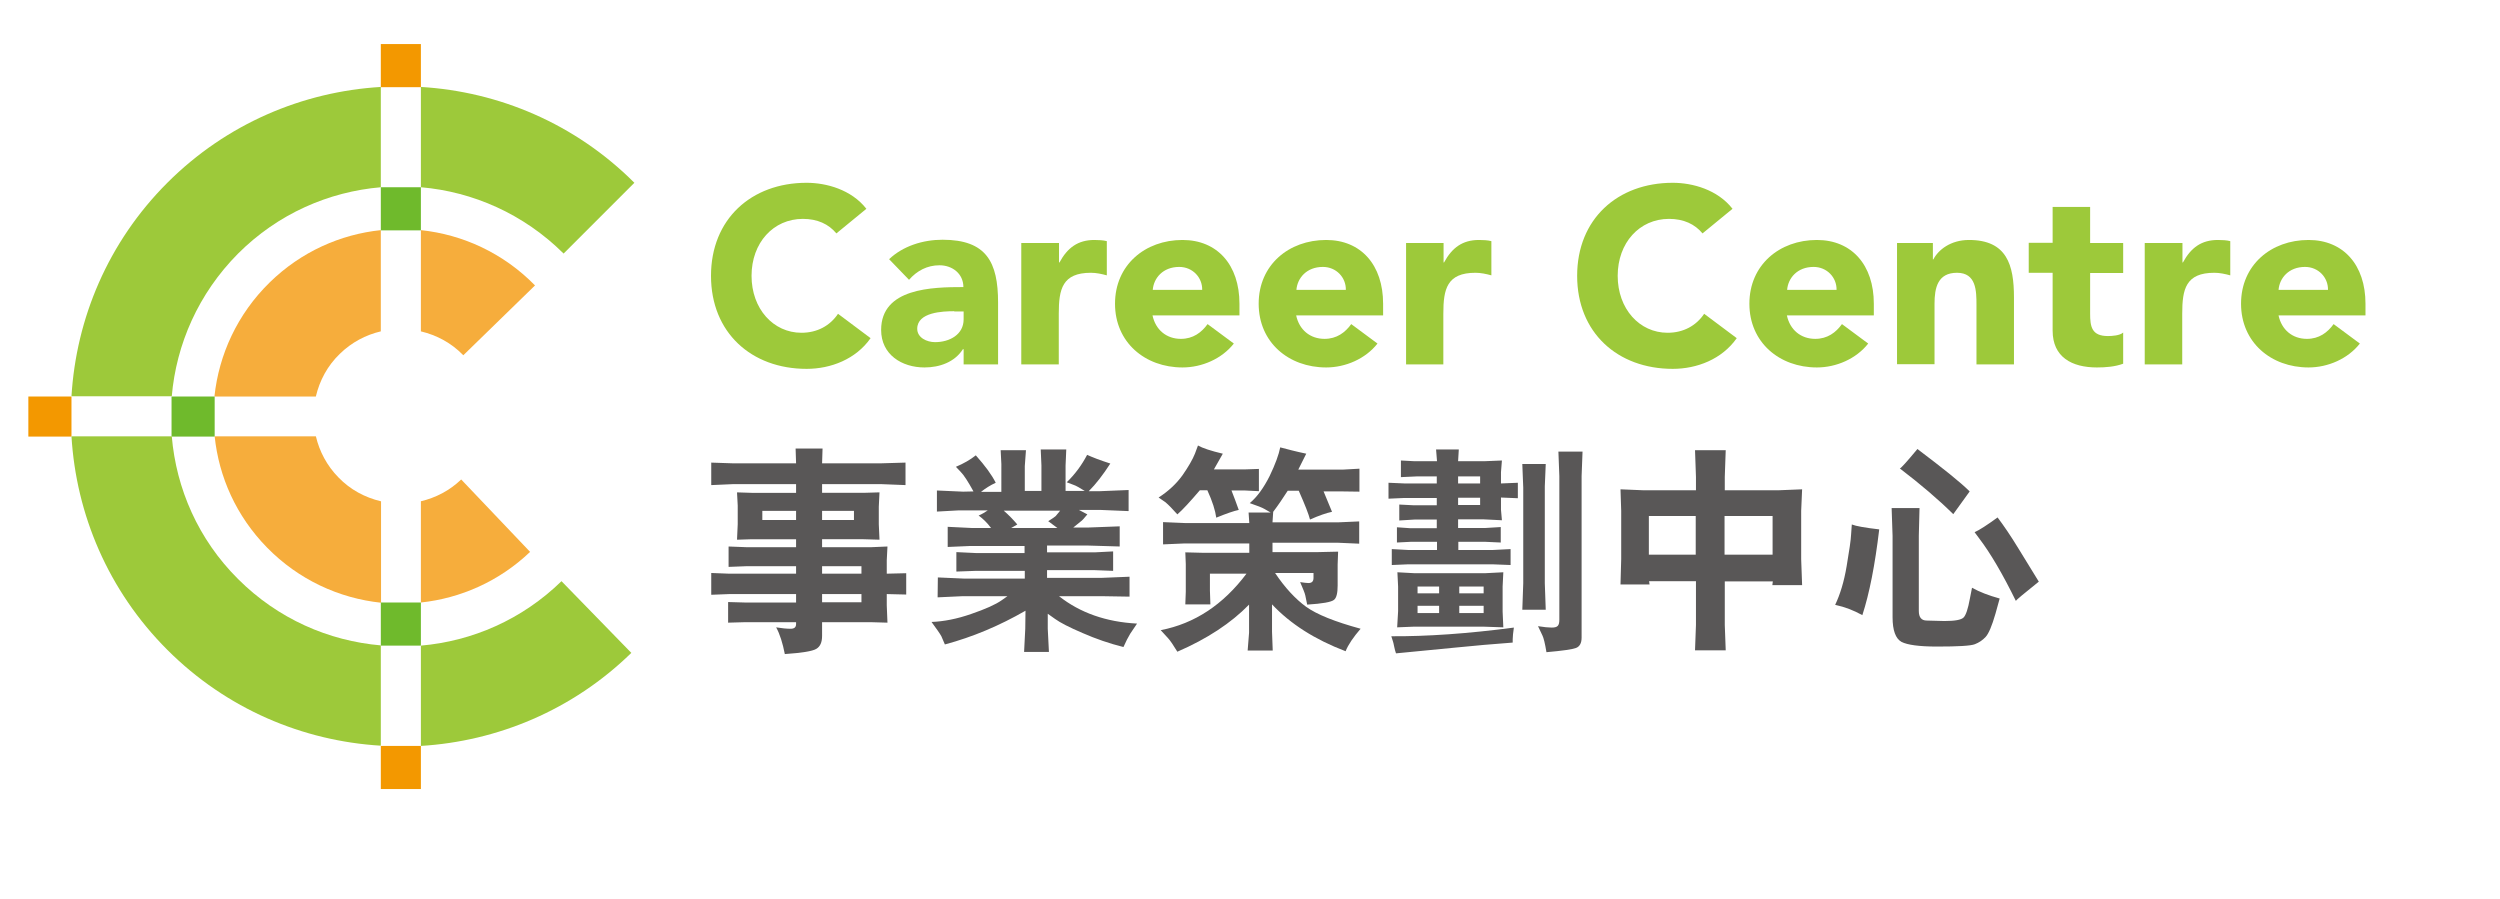
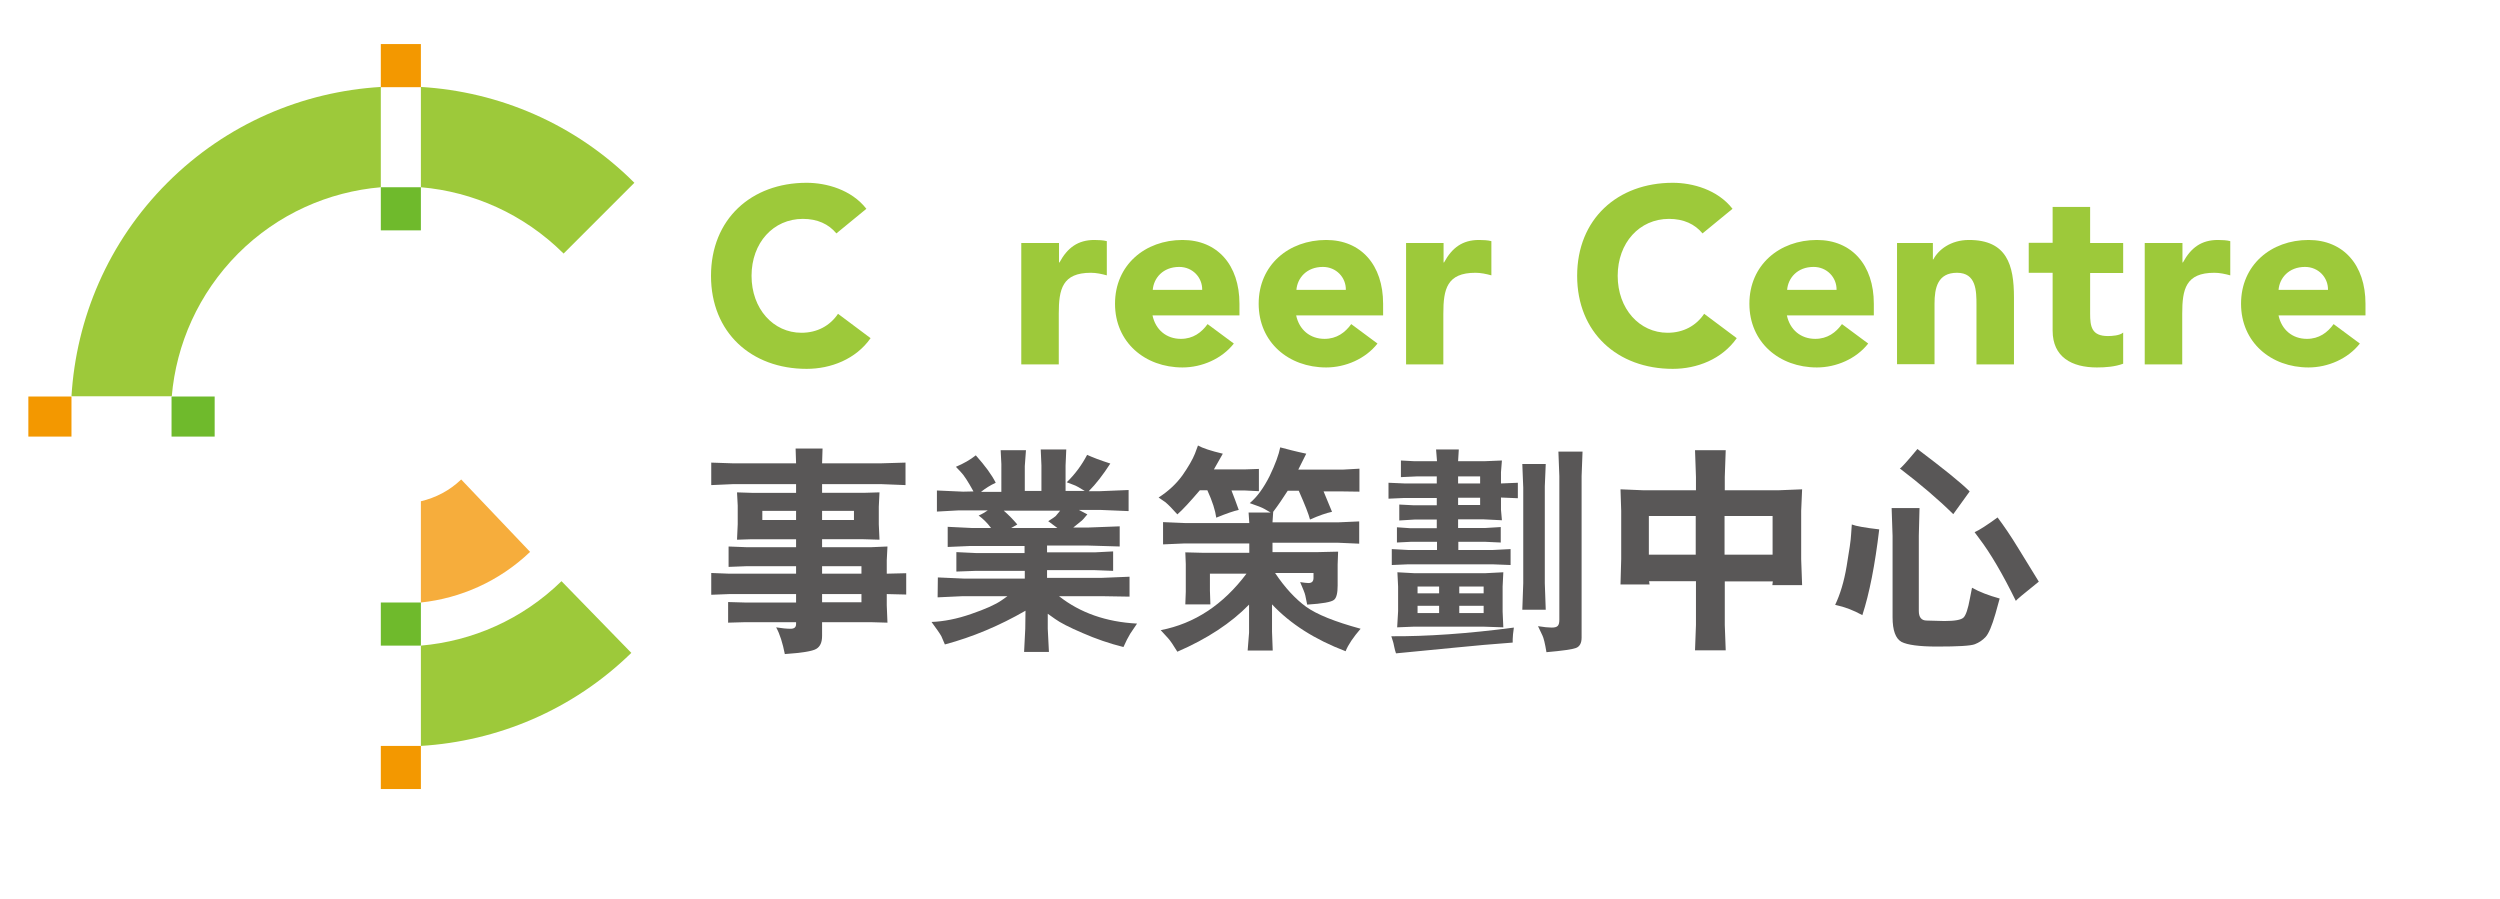
<svg xmlns="http://www.w3.org/2000/svg" version="1.1" x="0px" y="0px" viewBox="0 0 106.68 38.35" style="enable-background:new 0 0 106.68 38.35;" xml:space="preserve">
  <style type="text/css">
	.st0{fill:#F5F0DB;}
	.st1{fill:url(#SVGID_1_);}
	.st2{fill:url(#SVGID_2_);}
	.st3{fill:#9EA7BA;stroke:#7E6348;stroke-width:0.25;stroke-miterlimit:10;}
	.st4{fill:#DCDCEA;stroke:#7E6348;stroke-width:0.25;stroke-miterlimit:10;}
	.st5{fill:#EFCB85;stroke:#7E6348;stroke-width:0.25;stroke-miterlimit:10;}
	.st6{fill:#7C7682;stroke:#7E6348;stroke-width:0.25;stroke-miterlimit:10;}
	.st7{fill:#F4EED8;stroke:#7E6348;stroke-width:0.25;stroke-miterlimit:10;}
	.st8{fill:#4C7BBE;stroke:#7E6348;stroke-width:0.25;stroke-miterlimit:10;}
	.st9{fill:#C9C8DB;stroke:#7E6348;stroke-width:0.25;stroke-miterlimit:10;}
	.st10{fill:#8E734E;stroke:#7E6348;stroke-width:0.25;stroke-miterlimit:10;}
	.st11{fill:#D0DBED;stroke:#7E6348;stroke-width:0.25;stroke-miterlimit:10;}
	.st12{fill:#B5B8C5;stroke:#7E6348;stroke-width:0.25;stroke-miterlimit:10;}
	.st13{fill:#A3ADC0;stroke:#7E6348;stroke-width:0.25;stroke-miterlimit:10;}
	.st14{fill:#EDCB83;stroke:#7E6348;stroke-width:0.25;stroke-miterlimit:10;}
	.st15{fill:#8A8F9F;stroke:#7E6348;stroke-width:0.25;stroke-miterlimit:10;}
	.st16{fill:#292630;stroke:#7E6348;stroke-width:0.25;stroke-miterlimit:10;}
	.st17{fill:#464051;stroke:#7E6348;stroke-width:0.25;stroke-miterlimit:10;}
	.st18{fill:#ACAAB6;stroke:#7E6348;stroke-width:0.25;stroke-miterlimit:10;}
	.st19{fill:#A29FAD;stroke:#7E6348;stroke-width:0.25;stroke-miterlimit:10;}
	.st20{fill:#646172;stroke:#7E6348;stroke-width:0.25;stroke-miterlimit:10;}
	.st21{fill:#D1CFD8;stroke:#7E6348;stroke-width:0.25;stroke-miterlimit:10;}
	.st22{fill:#C6C4CA;stroke:#7E6348;stroke-width:0.25;stroke-miterlimit:10;}
	.st23{fill:#898797;stroke:#7E6348;stroke-width:0.25;stroke-miterlimit:10;}
	.st24{fill:#7F7A8F;stroke:#7E6348;stroke-width:0.25;stroke-miterlimit:10;}
	.st25{fill:#E7E5EB;stroke:#7E6348;stroke-width:0.25;stroke-miterlimit:10;}
	.st26{fill:#FBEBD1;stroke:#7E6348;stroke-width:0.25;stroke-miterlimit:10;}
	.st27{fill:#C8A787;stroke:#7E6348;stroke-width:0.25;stroke-miterlimit:10;}
	.st28{fill:#9D846A;stroke:#7E6348;stroke-width:0.25;stroke-miterlimit:10;}
	.st29{fill:#AE9C8E;stroke:#7E6348;stroke-width:0.25;stroke-miterlimit:10;}
	.st30{fill:#F2DDB9;stroke:#7E6348;stroke-width:0.25;stroke-miterlimit:10;}
	.st31{fill:#745840;stroke:#7E6348;stroke-width:0.25;stroke-miterlimit:10;}
	.st32{fill:#C5C9DC;stroke:#806449;stroke-width:0.25;stroke-miterlimit:10;}
	.st33{fill:#9398B2;stroke:#806449;stroke-width:0.25;stroke-miterlimit:10;}
	.st34{fill:#B0CFDE;}
	.st35{fill:#508AC9;stroke:#806449;stroke-width:0.25;stroke-miterlimit:10;}
	.st36{fill:#8A614C;stroke:#806449;stroke-width:0.25;stroke-miterlimit:10;}
	.st37{fill:#8E8E8E;stroke:#806449;stroke-width:0.25;stroke-miterlimit:10;}
	.st38{fill:#B2C5E0;stroke:#806449;stroke-width:0.25;stroke-miterlimit:10;}
	.st39{fill:#FBD9C4;stroke:#806449;stroke-width:0.25;stroke-miterlimit:10;}
	.st40{fill:#C1CFE6;stroke:#806449;stroke-width:0.25;stroke-miterlimit:10;}
	.st41{fill:#219572;stroke:#806449;stroke-width:0.25;stroke-miterlimit:10;}
	.st42{fill:#525D5E;stroke:#806449;stroke-width:0.25;stroke-miterlimit:10;}
	.st43{fill:#C8C3C9;stroke:#806449;stroke-width:0.25;stroke-miterlimit:10;}
	.st44{fill:#FFFFFF;stroke:#806449;stroke-width:0.25;stroke-miterlimit:10;}
	.st45{fill:#2C5D9F;stroke:#806449;stroke-width:0.25;stroke-miterlimit:10;}
	.st46{fill:#6CA1D6;stroke:#806449;stroke-width:0.25;stroke-miterlimit:10;}
	.st47{fill:#494848;stroke:#806449;stroke-width:0.25;stroke-miterlimit:10;}
	.st48{fill:#616B6B;stroke:#806449;stroke-width:0.25;stroke-miterlimit:10;}
	.st49{fill:#485455;stroke:#806449;stroke-width:0.25;stroke-miterlimit:10;}
	.st50{fill:#424747;stroke:#806449;stroke-width:0.25;stroke-miterlimit:10;}
	.st51{fill:#778182;stroke:#806449;stroke-width:0.25;stroke-miterlimit:10;}
	.st52{fill:#D3B1A5;stroke:#806449;stroke-width:0.25;stroke-miterlimit:10;}
	.st53{fill:#DCE6F4;stroke:#806449;stroke-width:0.25;stroke-miterlimit:10;}
	.st54{fill:#CE7C62;stroke:#806449;stroke-width:0.25;stroke-miterlimit:10;}
	.st55{fill:#FCFEFF;stroke:#806449;stroke-width:0.25;stroke-miterlimit:10;}
	.st56{fill:#6061AA;stroke:#806449;stroke-width:0.25;stroke-miterlimit:10;}
	.st57{fill:#6E72B4;stroke:#806449;stroke-width:0.25;stroke-miterlimit:10;}
	.st58{fill:url(#SVGID_3_);stroke:#806449;stroke-width:0.25;stroke-miterlimit:10;}
	.st59{fill:#E9EBF2;stroke:#806449;stroke-width:0.25;stroke-miterlimit:10;}
	.st60{fill:#F6EFDD;stroke:#806449;stroke-width:0.25;stroke-miterlimit:10;}
	.st61{fill:#B4B3B3;stroke:#806449;stroke-width:0.25;stroke-miterlimit:10;}
	.st62{fill:#62747F;stroke:#806449;stroke-width:0.25;stroke-miterlimit:10;}
	.st63{opacity:0.6;fill:#A7B6D4;stroke:#806449;stroke-width:0.25;stroke-miterlimit:10;}
	.st64{fill:url(#SVGID_4_);stroke:#7E6348;stroke-width:0.4;stroke-miterlimit:10;}
	.st65{fill:#CE7C62;stroke:#7E6348;stroke-width:0.4;stroke-miterlimit:10;}
	.st66{fill:url(#SVGID_5_);stroke:#806449;stroke-width:0.25;stroke-miterlimit:10;}
	.st67{fill:#757883;stroke:#806449;stroke-width:0.25;stroke-miterlimit:10;}
	.st68{fill:#C0BFC4;stroke:#806449;stroke-width:0.25;stroke-miterlimit:10;}
	.st69{fill:#E2E4EE;stroke:#7E6348;stroke-width:0.4;stroke-miterlimit:10;}
	.st70{fill:#BD8C58;stroke:#7E6348;stroke-width:0.4;stroke-miterlimit:10;}
	.st71{fill:#EDCB83;stroke:#7E6348;stroke-width:0.4;stroke-miterlimit:10;}
	.st72{fill:#846340;stroke:#7E6348;stroke-miterlimit:10;}
	.st73{fill:#EDE3D1;stroke:#7E6348;stroke-width:0.4;stroke-miterlimit:10;}
	.st74{fill:#836B50;stroke:#7E6348;stroke-width:0.4;stroke-miterlimit:10;}
	.st75{fill:#F3EDD4;stroke:#7E6348;stroke-miterlimit:10;}
	.st76{fill:#A8CCE0;}
	.st77{fill:#CF8158;}
	.st78{fill:url(#SVGID_6_);stroke:#7E6348;stroke-width:0.4;stroke-miterlimit:10;}
	.st79{fill:url(#SVGID_7_);stroke:#7E6348;stroke-width:0.4;stroke-miterlimit:10;}
	.st80{fill:#B3B7CC;stroke:#7E6348;stroke-width:0.4;stroke-miterlimit:10;}
	.st81{fill:#D2D4DE;stroke:#7E6348;stroke-width:0.4;stroke-miterlimit:10;}
	.st82{fill:#E6E6E5;stroke:#7E6348;stroke-width:0.4;stroke-miterlimit:10;}
	.st83{fill:#F0F0F5;stroke:#7E6348;stroke-width:0.4;stroke-miterlimit:10;}
	.st84{fill:#DBDCE1;stroke:#7E6348;stroke-width:0.4;stroke-miterlimit:10;}
	.st85{fill:#C8CCDB;stroke:#7E6348;stroke-width:0.4;stroke-miterlimit:10;}
	.st86{fill:#F5F5F5;stroke:#7E6348;stroke-width:0.4;stroke-miterlimit:10;}
	.st87{fill:#7E7B8C;stroke:#7E6348;stroke-width:0.4;stroke-miterlimit:10;}
	.st88{fill:#F3EDD4;stroke:#7E6348;stroke-width:0.4;stroke-miterlimit:10;}
	.st89{fill:#8AB3D0;stroke:#7E6348;stroke-width:0.4;stroke-miterlimit:10;}
	.st90{fill:#B4B7C7;stroke:#7E6348;stroke-width:0.4;stroke-miterlimit:10;}
	.st91{fill:#FBD9C4;stroke:#7E6348;stroke-width:0.4;stroke-miterlimit:10;}
	.st92{fill:#F6BBBB;stroke:#7E6348;stroke-width:0.4;stroke-miterlimit:10;}
	.st93{fill:url(#SVGID_8_);stroke:#7E6348;stroke-width:0.4;stroke-miterlimit:10;}
	.st94{fill:url(#SVGID_9_);stroke:#7E6348;stroke-width:0.4;stroke-miterlimit:10;}
	.st95{fill:#61616F;stroke:#7E6348;stroke-width:0.4;stroke-miterlimit:10;}
	.st96{fill:#4F4E5F;stroke:#7E6348;stroke-width:0.4;stroke-miterlimit:10;}
	.st97{fill:#F4EEDE;stroke:#7E6348;stroke-width:0.4;stroke-miterlimit:10;}
	.st98{fill:#8A8FAC;stroke:#7E6348;stroke-width:0.4;stroke-miterlimit:10;}
	.st99{fill:#A26275;stroke:#7E6348;stroke-width:0.4;stroke-miterlimit:10;}
	.st100{fill:#4D5690;stroke:#7E6348;stroke-width:0.4;stroke-miterlimit:10;}
	.st101{fill:#CBDAF0;stroke:#7E6348;stroke-width:0.4;stroke-miterlimit:10;}
	.st102{fill:#F6BE53;stroke:#7E6348;stroke-width:0.4;stroke-miterlimit:10;}
	.st103{fill:#F7D26A;stroke:#7E6348;stroke-width:0.4;stroke-miterlimit:10;}
	.st104{fill:#E8EFF8;stroke:#7E6348;stroke-width:0.4;stroke-miterlimit:10;}
	.st105{fill:#8A614C;stroke:#7E6348;stroke-width:0.4;stroke-miterlimit:10;}
	.st106{fill:#E2E4EE;}
	.st107{fill:url(#SVGID_10_);stroke:#7E6348;stroke-width:0.4;stroke-miterlimit:10;}
	.st108{fill:#A7AEC0;stroke:#7E6348;stroke-width:0.4;stroke-miterlimit:10;}
	.st109{fill:#7E7A8F;stroke:#7E6348;stroke-width:0.4;stroke-miterlimit:10;}
	.st110{fill:#61616F;stroke:#7E6348;stroke-miterlimit:10;}
	.st111{fill:#95B482;stroke:#7E6348;stroke-width:0.4;stroke-miterlimit:10;}
	.st112{fill:url(#SVGID_11_);stroke:#7E6348;stroke-miterlimit:10;}
	.st113{fill:#8E8E8E;stroke:#7E6348;stroke-width:0.4;stroke-miterlimit:10;}
	.st114{fill:#C1CFE6;stroke:#7E6348;stroke-width:0.4;stroke-miterlimit:10;}
	.st115{fill:#CB907A;stroke:#7E6348;stroke-width:0.4;stroke-miterlimit:10;}
	.st116{fill:#79778C;stroke:#7E6348;stroke-width:0.4;stroke-miterlimit:10;}
	.st117{fill:#356FB1;stroke:#7E6348;stroke-width:0.4;stroke-miterlimit:10;}
	.st118{fill:#DCE6F4;stroke:#7E6348;stroke-width:0.4;stroke-miterlimit:10;}
	.st119{fill:#FFFFFF;stroke:#7E6348;stroke-width:0.4;stroke-miterlimit:10;}
	.st120{fill:#CF825F;stroke:#7E6348;stroke-width:0.4;stroke-miterlimit:10;}
	.st121{fill:#DEE4ED;stroke:#7E6348;stroke-width:0.4;stroke-miterlimit:10;}
	.st122{fill:#485455;stroke:#7E6348;stroke-width:0.4;stroke-miterlimit:10;}
	.st123{fill:#F09294;stroke:#7E6348;stroke-width:0.4;stroke-miterlimit:10;}
	.st124{fill:#F7C4C4;stroke:#7E6348;stroke-width:0.4;stroke-miterlimit:10;}
	.st125{fill:#BBB6B9;stroke:#7E6348;stroke-width:0.4;stroke-miterlimit:10;}
	.st126{fill:#A5AECA;stroke:#7E6348;stroke-width:0.4;stroke-miterlimit:10;}
	.st127{fill:#DEE1F1;stroke:#7E6348;stroke-width:0.4;stroke-miterlimit:10;}
	.st128{fill:#B8BED6;stroke:#7E6348;stroke-width:0.4;stroke-miterlimit:10;}
	.st129{fill:#383842;stroke:#7E6348;stroke-width:0.4;stroke-miterlimit:10;}
	.st130{fill:#BFC6DB;stroke:#7E6348;stroke-width:0.4;stroke-miterlimit:10;}
	.st131{fill:#C5D6EC;stroke:#7E6348;stroke-width:0.4;stroke-miterlimit:10;}
	.st132{fill:url(#SVGID_12_);stroke:#7E6348;stroke-width:0.4;stroke-miterlimit:10;}
	.st133{fill:#E3E2E7;stroke:#7E6348;stroke-width:0.4;stroke-miterlimit:10;}
	.st134{fill:url(#SVGID_13_);stroke:#7E6348;stroke-width:0.4;stroke-miterlimit:10;}
	.st135{fill:#B4B3B3;stroke:#7E6348;stroke-width:0.4;stroke-miterlimit:10;}
	.st136{fill:#E9EAEA;stroke:#7E6348;stroke-width:0.4;stroke-miterlimit:10;}
	.st137{opacity:0.9;fill:#E0E6F0;stroke:#7E6348;stroke-width:0.4;stroke-miterlimit:10;}
	.st138{opacity:0.9;fill:#919EBA;stroke:#7E6348;stroke-width:0.4;stroke-miterlimit:10;}
	.st139{opacity:0.9;fill:#B8BFCF;stroke:#7E6348;stroke-width:0.4;stroke-miterlimit:10;}
	.st140{fill:#5C5DA8;stroke:#7E6348;stroke-width:0.4;stroke-miterlimit:10;}
	.st141{fill:#DBE6E4;stroke:#7E6348;stroke-width:0.4;stroke-miterlimit:10;}
	.st142{fill:#D66C74;stroke:#7E6348;stroke-width:0.4;stroke-miterlimit:10;}
	.st143{fill:#EC6E83;stroke:#7E6348;stroke-width:0.4;stroke-miterlimit:10;}
	.st144{fill:#F7D271;stroke:#7E6348;stroke-width:0.4;stroke-miterlimit:10;}
	.st145{fill:#C3CBDC;stroke:#7E6348;stroke-width:0.4;stroke-miterlimit:10;}
	.st146{opacity:0.9;fill:#D8DDEB;stroke:#7E6348;stroke-width:0.4;stroke-miterlimit:10;}
	.st147{opacity:0.9;}
	.st148{fill:#9EAAC9;stroke:#7E6348;stroke-width:0.4;stroke-miterlimit:10;}
	.st149{fill:#79C06F;stroke:#7E6348;stroke-width:0.4;stroke-miterlimit:10;}
	.st150{fill:#BEDEB8;stroke:#7E6348;stroke-width:0.4;stroke-miterlimit:10;}
	.st151{fill:#4B77BC;stroke:#7E6348;stroke-width:0.4;stroke-miterlimit:10;}
	.st152{opacity:0.9;fill:#9EAAC9;stroke:#7E6348;stroke-width:0.4;stroke-miterlimit:10;}
	.st153{fill:url(#SVGID_14_);stroke:#7E6348;stroke-width:0.4;stroke-miterlimit:10;}
	.st154{fill:#E9EBF2;stroke:#7E6348;stroke-width:0.4;stroke-miterlimit:10;}
	.st155{fill:#BB7F5C;}
	.st156{fill:#473119;}
	.st157{fill:#004998;}
	.st158{fill-rule:evenodd;clip-rule:evenodd;fill:#004998;}
	.st159{fill:#C0825E;}
	.st160{fill:url(#SVGID_15_);}
	.st161{fill:url(#SVGID_16_);}
	.st162{fill:#9DC93A;}
	.st163{fill:#F6AD3C;}
	.st164{fill:#595757;}
	.st165{fill:#6FBA2C;}
	.st166{fill:#F39800;}
	.st167{display:none;}
	.st168{display:inline;opacity:0.6;}
	.st169{fill:none;stroke:#040000;stroke-width:0.25;stroke-miterlimit:10;}
	.st170{display:inline;}
	.st171{fill:#F5F0DB;stroke:#E8C684;stroke-miterlimit:10;}
	.st172{fill:none;stroke:#E8C684;stroke-miterlimit:10;}
	.st173{fill:none;stroke:#C0825E;stroke-width:4;stroke-miterlimit:10;}
	.st174{clip-path:url(#SVGID_18_);}
	.st175{fill:#E8C684;}
	.st176{clip-path:url(#SVGID_20_);}
	.st177{fill:none;stroke:#C68560;stroke-width:4;stroke-miterlimit:10;}
	.st178{fill:#C0825E;stroke:#C0825E;stroke-miterlimit:10;}
	.st179{fill:none;stroke:#BB7F5C;stroke-width:4;stroke-miterlimit:10;}
	.st180{fill:#95B482;}
	.st181{fill:url(#SVGID_21_);}
	.st182{clip-path:url(#SVGID_23_);}
	.st183{clip-path:url(#SVGID_25_);}
	.st184{fill:none;stroke:#C0825E;stroke-miterlimit:10;}
	.st185{fill:url(#SVGID_26_);}
	.st186{fill:#C8C3C9;}
	.st187{fill:url(#SVGID_27_);}
</style>
  <g id="圖層_2">
</g>
  <g id="圖層_1">
    <path class="st162" d="M35.69,9.96c-0.33-0.4-0.81-0.62-1.43-0.62c-1.26,0-2.19,1.02-2.19,2.43c0,1.41,0.93,2.43,2.13,2.43   c0.67,0,1.22-0.3,1.56-0.81l1.39,1.04c-0.63,0.9-1.7,1.31-2.73,1.31c-2.36,0-4.08-1.55-4.08-3.97c0-2.42,1.72-3.97,4.08-3.97   c0.84,0,1.91,0.29,2.55,1.11L35.69,9.96z" />
-     <path class="st162" d="M41.11,14.9h-0.02c-0.35,0.55-0.99,0.78-1.64,0.78c-0.97,0-1.85-0.55-1.85-1.6c0-1.79,2.18-1.83,3.51-1.83   c0-0.57-0.47-0.93-1.02-0.93c-0.52,0-0.96,0.23-1.3,0.62l-0.85-0.88c0.59-0.56,1.44-0.83,2.28-0.83c1.87,0,2.37,0.95,2.37,2.68   v2.64h-1.47V14.9z M40.72,13.28c-0.49,0-1.58,0.04-1.58,0.75c0,0.38,0.41,0.57,0.76,0.57c0.63,0,1.22-0.33,1.22-0.97v-0.34H40.72z" />
    <path class="st162" d="M43.59,10.37h1.6v0.83h0.02c0.34-0.63,0.79-0.96,1.49-0.96c0.18,0,0.38,0.01,0.53,0.05v1.46   c-0.22-0.06-0.45-0.11-0.68-0.11c-1.22,0-1.37,0.7-1.37,1.74v2.17h-1.6V10.37z" />
    <path class="st162" d="M52.65,14.66c-0.51,0.65-1.36,1.02-2.19,1.02c-1.6,0-2.88-1.07-2.88-2.72c0-1.65,1.28-2.72,2.88-2.72   c1.49,0,2.43,1.07,2.43,2.72v0.5h-3.71c0.13,0.61,0.59,1,1.21,1c0.52,0,0.88-0.27,1.14-0.63L52.65,14.66z M51.3,12.37   c0.01-0.53-0.41-0.98-0.98-0.98c-0.7,0-1.09,0.48-1.13,0.98H51.3z" />
    <path class="st162" d="M91.53,10.37h1.6v0.83h0.02c0.34-0.63,0.79-0.96,1.49-0.96c0.18,0,0.38,0.01,0.53,0.05v1.46   c-0.22-0.06-0.45-0.11-0.68-0.11c-1.22,0-1.37,0.7-1.37,1.74v2.17h-1.6V10.37z" />
    <path class="st162" d="M100.7,14.66c-0.51,0.65-1.36,1.02-2.19,1.02c-1.6,0-2.88-1.07-2.88-2.72c0-1.65,1.28-2.72,2.88-2.72   c1.49,0,2.43,1.07,2.43,2.72v0.5h-3.71c0.13,0.61,0.59,1,1.21,1c0.52,0,0.88-0.27,1.14-0.63L100.7,14.66z M99.34,12.37   c0.01-0.53-0.41-0.98-0.98-0.98c-0.7,0-1.09,0.48-1.13,0.98H99.34z" />
    <path class="st162" d="M58.78,14.66c-0.51,0.65-1.36,1.02-2.19,1.02c-1.6,0-2.88-1.07-2.88-2.72c0-1.65,1.28-2.72,2.88-2.72   c1.49,0,2.43,1.07,2.43,2.72v0.5h-3.71c0.13,0.61,0.59,1,1.21,1c0.52,0,0.88-0.27,1.14-0.63L58.78,14.66z M57.43,12.37   c0.01-0.53-0.41-0.98-0.98-0.98c-0.7,0-1.09,0.48-1.13,0.98H57.43z" />
-     <path class="st162" d="M60,10.37h1.6v0.83h0.02c0.34-0.63,0.79-0.96,1.49-0.96c0.18,0,0.38,0.01,0.53,0.05v1.46   c-0.22-0.06-0.45-0.11-0.68-0.11c-1.22,0-1.37,0.7-1.37,1.74v2.17H60V10.37z" />
+     <path class="st162" d="M60,10.37h1.6v0.83h0.02c0.34-0.63,0.79-0.96,1.49-0.96c0.18,0,0.38,0.01,0.53,0.05v1.46   c-0.22-0.06-0.45-0.11-0.68-0.11c-1.22,0-1.37,0.7-1.37,1.74v2.17H60V10.37" />
    <path class="st162" d="M72.65,9.96c-0.33-0.4-0.81-0.62-1.43-0.62c-1.26,0-2.19,1.02-2.19,2.43c0,1.41,0.93,2.43,2.13,2.43   c0.67,0,1.22-0.3,1.56-0.81l1.39,1.04c-0.63,0.9-1.7,1.31-2.73,1.31c-2.36,0-4.08-1.55-4.08-3.97c0-2.42,1.72-3.97,4.08-3.97   c0.84,0,1.91,0.29,2.55,1.11L72.65,9.96z" />
    <path class="st162" d="M79.72,14.66c-0.51,0.65-1.36,1.02-2.19,1.02c-1.6,0-2.88-1.07-2.88-2.72c0-1.65,1.28-2.72,2.88-2.72   c1.49,0,2.43,1.07,2.43,2.72v0.5h-3.71c0.13,0.61,0.59,1,1.21,1c0.52,0,0.88-0.27,1.14-0.63L79.72,14.66z M78.37,12.37   c0.01-0.53-0.41-0.98-0.98-0.98c-0.7,0-1.09,0.48-1.13,0.98H78.37z" />
    <path class="st162" d="M80.94,10.37h1.54v0.7h0.02c0.21-0.41,0.74-0.83,1.52-0.83c1.62,0,1.92,1.07,1.92,2.45v2.86h-1.6v-2.54   c0-0.6-0.01-1.37-0.83-1.37c-0.83,0-0.96,0.65-0.96,1.32v2.58h-1.6V10.37z" />
    <path class="st162" d="M90.6,11.65h-1.41v1.73c0,0.55,0.06,0.96,0.76,0.96c0.17,0,0.51-0.02,0.65-0.15v1.33   c-0.35,0.13-0.75,0.16-1.12,0.16c-1.07,0-1.89-0.44-1.89-1.57v-2.47h-1.02v-1.28h1.02V8.83h1.6v1.54h1.41V11.65z" />
    <g>
-       <path class="st163" d="M22.83,12.18c-1.35-1.38-3.08-2.17-4.87-2.36v4.32c0.67,0.16,1.3,0.49,1.81,1.02L22.83,12.18z" />
-       <path class="st163" d="M13.48,16.91c0.16-0.67,0.49-1.3,1.02-1.81c0.5-0.49,1.11-0.81,1.75-0.96V9.82    c-1.72,0.18-3.4,0.92-4.74,2.23c-1.38,1.35-2.17,3.08-2.36,4.87H13.48z" />
-       <path class="st163" d="M16.25,21.39c-0.67-0.16-1.3-0.49-1.81-1.02c-0.49-0.5-0.81-1.11-0.96-1.75H9.16    c0.18,1.73,0.92,3.4,2.23,4.74c1.35,1.38,3.08,2.17,4.87,2.36V21.39z" />
      <path class="st163" d="M17.96,21.39v4.32c1.69-0.18,3.34-0.9,4.66-2.16l-2.94-3.09C19.18,20.94,18.59,21.24,17.96,21.39z" />
    </g>
    <g>
      <g>
        <path class="st164" d="M33.97,19.77l-0.02-0.63h1.15l-0.02,0.63h2.55l1.01-0.03v0.96l-1.01-0.04h-2.55v0.37h1.77l0.68-0.02     l-0.03,0.61v0.75l0.03,0.66l-0.68-0.02h-1.77v0.34h2.09l0.7-0.03l-0.03,0.59v0.57l0.83-0.02v0.91l-0.83-0.02v0.48l0.03,0.74     l-0.7-0.02h-2.09v0.58c0,0.28-0.08,0.46-0.25,0.56c-0.17,0.1-0.62,0.17-1.34,0.22c-0.09-0.46-0.21-0.85-0.37-1.14     c0.24,0.04,0.45,0.06,0.62,0.06c0.16,0,0.23-0.07,0.23-0.2v-0.08h-2.19l-0.71,0.02v-0.88l0.71,0.02h2.19v-0.36h-2.85l-0.77,0.03     v-0.93l0.77,0.03h2.85v-0.32h-2.1l-0.78,0.03v-0.87l0.78,0.03h2.1v-0.34h-1.89l-0.63,0.02l0.03-0.66v-0.8l-0.03-0.56l0.62,0.02     h1.9v-0.37h-2.72l-0.9,0.04v-0.96l0.9,0.03H33.97z M33.97,21.8h-1.44v0.39h1.44V21.8z M36.44,22.2V21.8h-1.36v0.39H36.44z      M36.76,24.48v-0.32h-1.68v0.32H36.76z M35.08,25.7h1.68v-0.35h-1.68V25.7z" />
        <path class="st164" d="M39.75,26.54c0.52-0.02,1.09-0.13,1.69-0.34c0.61-0.21,1.04-0.4,1.31-0.59l0.24-0.17h-1.9l-1.08,0.05     l0.01-0.85l1.12,0.05h2.59v-0.33h-2.1l-0.82,0.03v-0.83l0.84,0.04h2.07V23.3h-2.36l-0.92,0.04v-0.86l1.02,0.05h0.83     c-0.17-0.23-0.35-0.4-0.53-0.53c0.14-0.06,0.27-0.14,0.39-0.22h-1.26l-0.91,0.05v-0.9l1.12,0.05l0.44-0.01     c-0.23-0.42-0.41-0.7-0.55-0.84l-0.2-0.21c0.33-0.14,0.61-0.3,0.85-0.49c0.4,0.45,0.68,0.83,0.85,1.17     c-0.24,0.11-0.44,0.24-0.63,0.39h0.87V19.8l-0.03-0.59h1.08l-0.05,0.68v1.06h0.71v-1.09l-0.03-0.68h1.09l-0.03,0.69v1.08h0.82     c-0.23-0.14-0.38-0.23-0.48-0.26l-0.29-0.11c0.35-0.34,0.64-0.73,0.87-1.17c0.22,0.1,0.55,0.23,0.99,0.37     c-0.31,0.48-0.61,0.87-0.92,1.18h0.48l1.22-0.05v0.9l-1.2-0.05h-0.92l0.36,0.19c-0.14,0.17-0.23,0.27-0.28,0.3l-0.32,0.26h0.66     l1.32-0.05v0.86l-1.35-0.04h-1.75v0.29h2.04l0.78-0.04v0.83l-0.78-0.03h-2.04v0.33h2.3l1.22-0.05v0.85L47,25.44h-1.81     c0.9,0.71,2.01,1.1,3.33,1.17l-0.29,0.43c-0.09,0.15-0.19,0.34-0.29,0.57c-0.6-0.15-1.18-0.35-1.75-0.6     c-0.56-0.24-0.95-0.44-1.17-0.6l-0.31-0.22v0.64l0.05,0.99h-1.06l0.05-0.99l0.01-0.77c-1.11,0.64-2.25,1.12-3.44,1.44l-0.15-0.35     C40.11,27.04,39.97,26.84,39.75,26.54z M43.15,22.53h1.97l-0.39-0.29c0.19-0.12,0.29-0.19,0.32-0.22l0.19-0.23h-2.41     c0.22,0.19,0.41,0.39,0.58,0.59L43.15,22.53z" />
        <path class="st164" d="M49.44,21.23c0.42-0.27,0.76-0.59,1.02-0.95c0.25-0.36,0.43-0.67,0.53-0.92l0.13-0.35     c0.19,0.11,0.55,0.23,1.06,0.35l-0.38,0.67h1.33l0.59-0.02v0.95l-0.59-0.03h-0.58c0.1,0.26,0.21,0.54,0.31,0.83     c-0.2,0.04-0.52,0.15-0.96,0.33c-0.04-0.3-0.16-0.69-0.38-1.17H51.2c-0.41,0.48-0.73,0.83-0.96,1.03     c-0.21-0.24-0.38-0.41-0.51-0.52L49.44,21.23z M55.74,19.36l-0.34,0.68h1.89l0.72-0.04v0.98l-0.72-0.01h-0.81l0.36,0.87     c-0.24,0.05-0.56,0.16-0.94,0.33c-0.05-0.21-0.21-0.62-0.48-1.23h-0.47c-0.2,0.31-0.4,0.61-0.62,0.9l-0.03,0.45h2.79l0.91-0.04     v0.95l-0.91-0.04h-2.79v0.4h1.94l0.86-0.02l-0.02,0.55v0.9c0,0.32-0.05,0.53-0.16,0.61c-0.11,0.09-0.49,0.16-1.14,0.2l-0.08-0.39     c-0.02-0.1-0.1-0.29-0.22-0.57c0.15,0.02,0.27,0.04,0.35,0.04c0.15,0,0.22-0.07,0.22-0.22v-0.21h-1.64     c0.42,0.63,0.87,1.11,1.32,1.44c0.46,0.33,1.23,0.64,2.33,0.94c-0.31,0.36-0.53,0.68-0.64,0.96c-1.31-0.5-2.35-1.16-3.14-2v1.17     l0.03,0.8h-1.07L53.3,27v-1.2c-0.77,0.79-1.79,1.46-3.06,2.01c-0.17-0.28-0.3-0.47-0.39-0.57l-0.32-0.35     c1.45-0.28,2.67-1.09,3.66-2.41h-1.56v0.72l0.02,0.59h-1.07l0.02-0.54v-1.18l-0.02-0.5l0.78,0.02h1.95v-0.4h-2.76l-0.92,0.04     v-0.95l0.94,0.04h2.74l-0.03-0.45h0.94l-0.26-0.15c-0.1-0.06-0.31-0.14-0.63-0.25c0.32-0.27,0.6-0.66,0.85-1.16     c0.24-0.5,0.39-0.91,0.45-1.22C54.93,19.17,55.31,19.27,55.74,19.36z" />
        <path class="st164" d="M59.25,20.6l0.69,0.03h1.37v-0.3h-0.87l-0.66,0.03v-0.71l0.56,0.03h0.98l-0.04-0.5h0.97l-0.03,0.5h1.14     l0.73-0.03l-0.04,0.5v0.48l0.72-0.03v0.66l-0.72-0.03v0.52l0.04,0.45l-0.8-0.04h-1.07v0.37h1.16l0.66-0.04v0.66l-0.65-0.03h-1.16     v0.35h1.44l0.79-0.04v0.68l-0.77-0.03h-3.6l-0.7,0.03v-0.68l0.73,0.04h1.2v-0.35H60.2l-0.59,0.03V22.5l0.57,0.04h1.13v-0.37     h-0.94l-0.66,0.04v-0.68l0.59,0.03h1.01v-0.31h-1.39l-0.67,0.03V20.6z M59.37,27.15c1.51,0.01,3.26-0.11,5.23-0.37     c-0.03,0.21-0.05,0.38-0.05,0.5v0.14c-0.8,0.06-1.63,0.13-2.51,0.22l-2.47,0.24c-0.03-0.09-0.06-0.19-0.08-0.3     c-0.02-0.11-0.04-0.18-0.05-0.21L59.37,27.15z M59.66,26.08v-1.05l-0.03-0.61l0.73,0.04h3.01l0.78-0.04l-0.03,0.61v1.07     l0.03,0.67l-0.88-0.03h-2.91l-0.74,0.03L59.66,26.08z M60.49,25.32h0.92v-0.29h-0.92V25.32z M60.49,26.16h0.92v-0.31h-0.92V26.16     z M62.22,20.63h0.94v-0.3h-0.94V20.63z M63.16,21.55v-0.31h-0.94v0.31H63.16z M62.27,25.32h1.04v-0.29h-1.04V25.32z M63.31,26.16     v-0.31h-1.04v0.31H63.31z M64.96,19.8h1l-0.04,0.95v4.14l0.04,1.13h-1l0.04-1.13v-4.08L64.96,19.8z M65.63,26.72     c0.25,0.04,0.44,0.06,0.58,0.06c0.13,0,0.21-0.02,0.26-0.07c0.05-0.05,0.07-0.14,0.07-0.27v-6.12l-0.04-1.05h1.03l-0.04,1.05     v6.89c0,0.23-0.08,0.38-0.24,0.44c-0.16,0.06-0.58,0.12-1.26,0.18c-0.06-0.37-0.12-0.61-0.17-0.71L65.63,26.72z" />
        <path class="st164" d="M69.15,24.94l0.03-1.09V21.8l-0.03-0.92l0.96,0.04h2.26v-0.57l-0.04-1.14h1.31l-0.04,1.14v0.57h2.31     l0.99-0.04l-0.04,0.92v2.06l0.04,1.11h-1.27l0.02-0.16h-2.05v1.86l0.04,1.08h-1.31l0.04-1.08V24.8h-2l0.02,0.14H69.15z      M70.36,23.67h2v-1.65h-2V23.67z M75.64,23.67v-1.65h-2.05v1.65H75.64z" />
        <path class="st164" d="M78.31,25.81c0.21-0.44,0.38-0.99,0.49-1.65c0.11-0.66,0.18-1.11,0.19-1.35l0.03-0.43     c0.17,0.07,0.57,0.14,1.17,0.21c-0.18,1.52-0.42,2.74-0.72,3.66C79.11,26.05,78.73,25.9,78.31,25.81z M85.33,25.54l-0.18,0.65     c-0.15,0.52-0.29,0.85-0.42,0.99c-0.13,0.14-0.28,0.24-0.46,0.31c-0.18,0.07-0.72,0.1-1.62,0.1c-0.75,0-1.26-0.07-1.51-0.2     c-0.25-0.14-0.38-0.49-0.38-1.05v-3.47l-0.04-1.19h1.19l-0.03,1.17v3.22c0,0.27,0.11,0.41,0.34,0.41l0.75,0.02     c0.45,0,0.72-0.05,0.82-0.15c0.1-0.1,0.19-0.37,0.27-0.81l0.09-0.46C84.47,25.26,84.86,25.41,85.33,25.54z M81.07,19.99     c0.06-0.02,0.31-0.3,0.75-0.83c1.1,0.83,1.85,1.43,2.23,1.81l-0.7,0.97C82.71,21.31,81.95,20.66,81.07,19.99z M84.26,22.71     c0.2-0.09,0.53-0.3,0.98-0.63c0.25,0.33,0.56,0.78,0.9,1.34l0.86,1.4c-0.64,0.51-0.97,0.79-0.98,0.82     c-0.56-1.14-1.08-2.03-1.56-2.66L84.26,22.71z" />
      </g>
    </g>
    <rect x="16.25" y="25.71" class="st165" width="1.71" height="1.84" />
    <rect x="16.25" y="7.99" class="st165" width="1.71" height="1.84" />
    <rect x="16.25" y="31.83" class="st166" width="1.71" height="1.84" />
    <rect x="16.25" y="1.88" class="st166" width="1.71" height="1.84" />
    <rect x="7.32" y="16.92" class="st165" width="1.84" height="1.71" />
    <rect x="1.21" y="16.92" class="st166" width="1.84" height="1.71" />
    <g>
      <path class="st162" d="M7.33,16.91c0.19-2.22,1.14-4.39,2.83-6.09c1.7-1.7,3.87-2.64,6.09-2.83V3.71    c-3.32,0.2-6.58,1.56-9.11,4.09c-2.53,2.53-3.89,5.79-4.09,9.11H7.33z" />
      <path class="st162" d="M27.07,7.8c-2.53-2.53-5.79-3.89-9.11-4.09v4.28c2.22,0.19,4.39,1.14,6.09,2.83L27.07,7.8z" />
-       <path class="st162" d="M7.33,18.62H3.05c0.2,3.32,1.56,6.58,4.09,9.11c2.53,2.53,5.79,3.89,9.11,4.09v-4.28    c-2.22-0.19-4.39-1.13-6.09-2.83C8.46,23.02,7.52,20.85,7.33,18.62z" />
      <path class="st162" d="M17.96,27.55v4.28c3.26-0.2,6.47-1.52,8.98-3.97l-2.98-3.06C22.28,26.44,20.15,27.36,17.96,27.55z" />
    </g>
  </g>
  <g id="圖層_4" class="st167">
</g>
  <g id="圖層_3">
</g>
  <g id="圖層_6">
</g>
  <g id="圖層_5">
</g>
  <g id="圖層_7">
</g>
</svg>